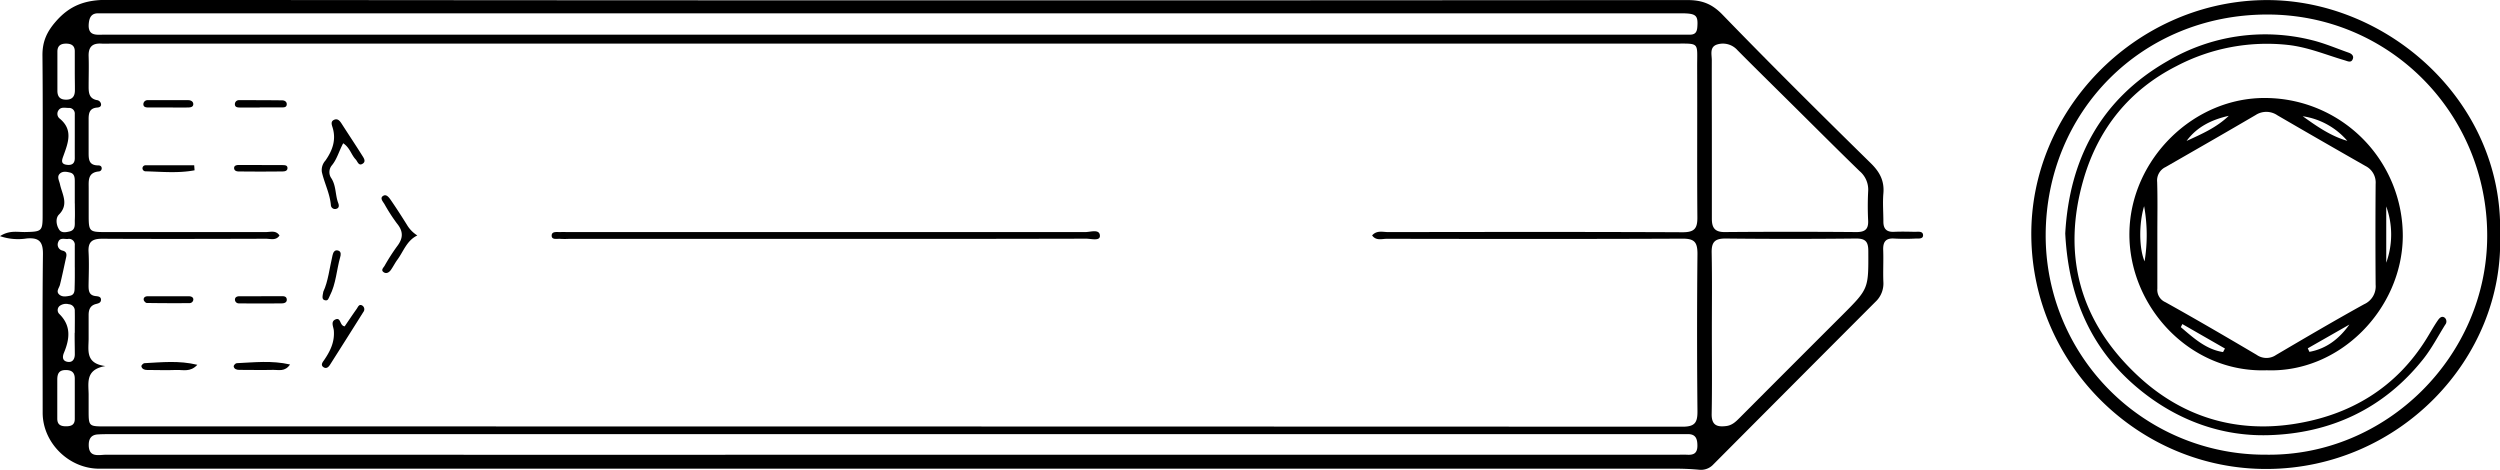
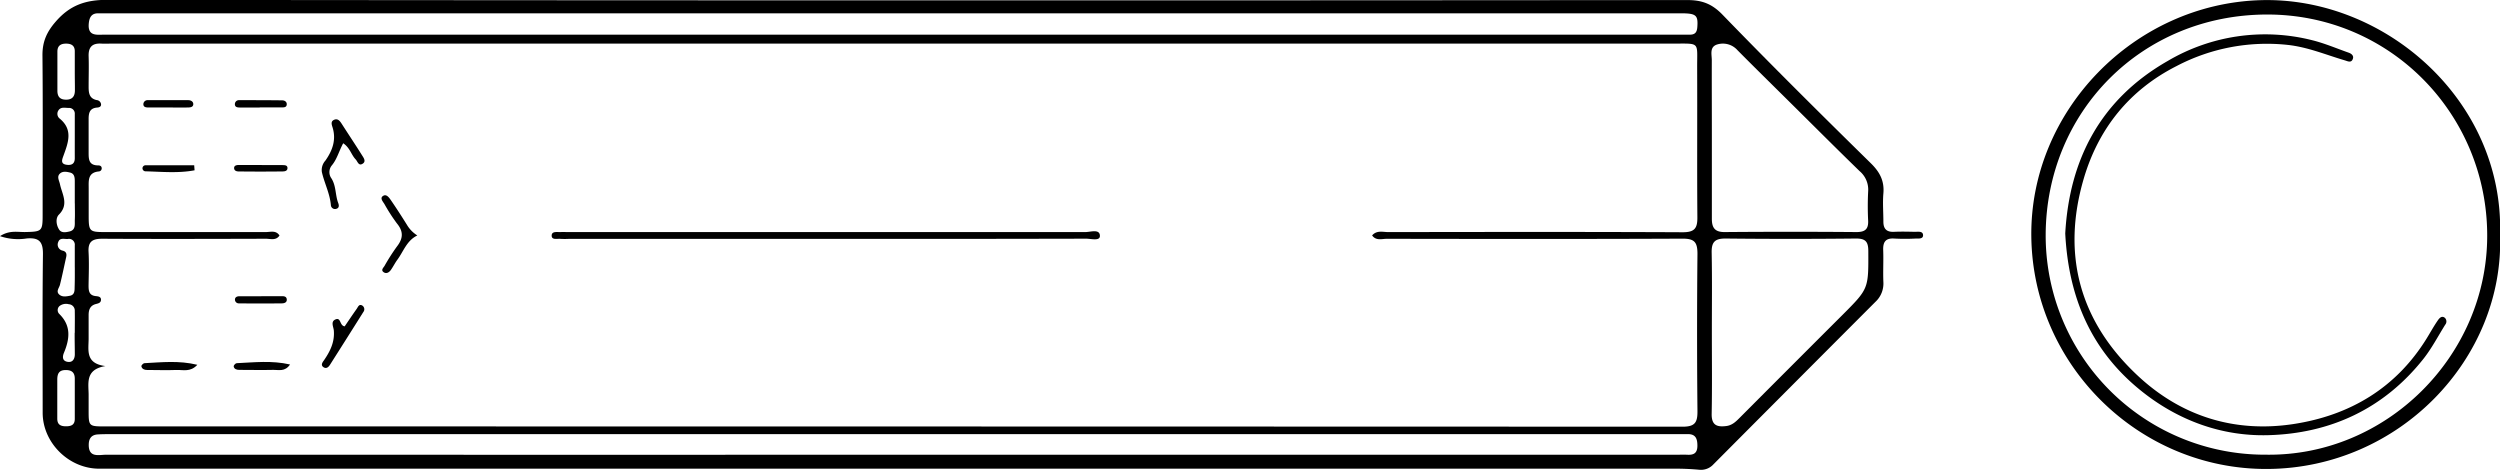
<svg xmlns="http://www.w3.org/2000/svg" id="Ebene_3" data-name="Ebene 3" viewBox="0 0 812.7 152.8">
  <g id="syWjeN.tif">
    <path d="M12.28,302.27c3.13-2,5.72-1.28,8.16-1.33,5.47-.12,5.7-.23,5.7-5.59,0-17.32.11-34.63-.06-51.94,0-4.44,1.42-7.57,4.38-10.95,4.61-5.28,9.66-7,16.65-7q256.85.3,513.68.07c4.73,0,8,1.2,11.42,4.73,15.84,16.35,32,32.38,48.26,48.34,2.92,2.87,4.41,5.73,4.06,9.79-.26,3,0,6.12,0,9.18,0,2.29,1,3.41,3.45,3.3s4.54-.05,6.8,0c1,0,2.58-.31,2.65,1.05s-1.53,1.11-2.49,1.14a64.46,64.46,0,0,1-6.81,0c-2.86-.21-3.76,1.09-3.66,3.77.13,3.46-.09,6.93.06,10.39a8.11,8.11,0,0,1-2.58,6.41q-26.35,26.39-52.68,52.84a5.48,5.48,0,0,1-4.67,1.74,83.82,83.82,0,0,0-8.39-.34H44.52c-9.86,0-18.37-8.43-18.37-18.18,0-17.18-.12-34.36.09-51.54.05-4.13-1.31-5.47-5.3-5.12A18,18,0,0,1,12.28,302.27Zm90.86-.2c-1.15,1.73-2.92,1.05-4.4,1.05-17.75.05-35.5.1-53.25,0-3.27,0-4.62,1-4.42,4.34.2,3.58.06,7.19,0,10.79,0,1.7.09,3.26,2.29,3.51.79.09,1.77.15,1.75,1.2s-.94,1.19-1.72,1.4c-1.92.53-2.32,2-2.3,3.71,0,2.4,0,4.8,0,7.19.07,3.82-1.33,8.39,5.45,9.25-6.86,1.17-5.37,5.84-5.45,9.77,0,1.6,0,3.19,0,4.79,0,5,.12,5.06,5.27,5.06q256.46,0,512.9.09c4,0,4.87-1.36,4.83-5.06q-.25-25.56,0-51.14c0-3.81-1-4.95-4.9-4.93-32,.15-64.06.1-96.09.05-1.59,0-3.48.72-4.77-1.1,1.52-1.76,3.53-1.08,5.29-1.08,31.9-.05,63.79-.1,95.69.05,3.8,0,4.78-1.25,4.75-4.8-.13-16.38,0-32.76-.07-49.14,0-7.92.91-7.39-7.23-7.39H49.09c-1.33,0-2.67.07-4,0-2.93-.14-4.09,1.25-4,4.11.11,3.32,0,6.66,0,10,0,2,.25,3.77,2.66,4.26a1.55,1.55,0,0,1,1.37,1.26c.13.91-.63,1.12-1.26,1.17-2.6.2-2.79,2-2.77,4q0,5.19,0,10.38c0,2.25-.08,4.41,3.1,4.42.47,0,1.09.13,1.15.86a1,1,0,0,1-.9,1.1c-3.77.35-3.31,3.15-3.33,5.66q0,4.39,0,8.79c0,5,.28,5.26,5.18,5.26,17.49,0,35,0,52.45,0C100.25,300.94,102,300.3,103.14,302.07Zm199.47-65.29h255c1.34,0,2.67,0,4,0,1.67,0,2.3-.74,2.43-2.41.3-3.9-.34-4.53-5.28-4.53h-512c-.8,0-1.6,0-2.4,0-2.23-.08-3,1.18-3.21,3.2-.46,4.42,2.65,3.73,5.26,3.73Zm0,136.56H556.83c1.33,0,2.67-.06,4,0,2.09.11,3.23-.55,3.24-2.91s-.6-3.9-3.32-3.79c-1.2,0-2.4,0-3.6,0H48.34c-1.47,0-2.94,0-4.4.1-1.92.16-2.76,1.3-2.81,3.21-.1,4.5,3.27,3.38,5.69,3.38Q174.73,373.36,302.62,373.34ZM568.77,269.87h0c0,8.92,0,17.83,0,26.75,0,2.88.92,4.36,4.18,4.33q21.4-.18,42.81,0c2.73,0,3.92-.86,3.82-3.63a95.65,95.65,0,0,1,0-9.58,7.87,7.87,0,0,0-2.8-6.62c-7.73-7.51-15.33-15.13-23-22.72-5.57-5.52-11.16-11-16.69-16.58a6.31,6.31,0,0,0-6.57-1.86c-2.58.79-1.76,3.29-1.77,5.16C568.73,253.37,568.77,261.62,568.77,269.87Zm0,63.83c0,8.77.11,17.55-.06,26.32-.07,3.54,1.52,4.39,4.64,4,1.91-.21,3.11-1.33,4.34-2.57q16.77-16.82,33.58-33.6c8.51-8.51,8.41-8.51,8.36-20.71,0-3.12-.94-4.12-4.11-4.09q-21.18.23-42.36,0c-3.65,0-4.52,1.37-4.45,4.7C568.88,316.42,568.77,325.06,568.77,333.7ZM30.9,355.24c0,2.12,0,4.24,0,6.36,0,1.93,1.06,2.48,2.78,2.49s2.9-.43,2.91-2.37q0-6.56,0-13.11c0-1.92-.92-2.84-3-2.8-2.2,0-2.68,1.28-2.69,3.08Zm5.69-106.32h0c0-2.26,0-4.51,0-6.76,0-1.85-1.16-2.49-2.9-2.47s-2.75.75-2.75,2.59q0,6.36,0,12.72c0,1.95.86,2.93,2.89,2.91s2.79-1.17,2.8-3S36.59,250.9,36.59,248.92Zm0,42.73h0c0-2.39,0-4.78,0-7.17,0-1.18-.06-2.53-1.55-2.88-1.15-.28-2.48-.53-3.39.45s-.13,2.17.12,3.32c.69,3.28,3,6.56-.34,9.91-1.13,1.14-.91,3.37.1,4.9.76,1.14,2.22.84,3.34.58,2.15-.51,1.65-2.43,1.74-3.93C36.68,295.11,36.61,293.38,36.61,291.65Zm0,20.78h0c0-2.38,0-4.76,0-7.14a1.9,1.9,0,0,0-2.28-2.09c-1.12.07-2.59-.51-3.1,1A2,2,0,0,0,32.71,307c1.14.33,1.32,1.08,1.07,2.15-.67,3-1.26,5.93-2,8.89-.25,1.09-1.42,2.18-.22,3.24,1,.86,2.28.6,3.44.38,1.55-.3,1.53-1.62,1.54-2.82C36.62,316.67,36.6,314.55,36.6,312.43Zm0-42.68h0c0-2.39,0-4.77,0-7.15a1.84,1.84,0,0,0-2-2c-1.15,0-2.48-.43-3.29.76a2,2,0,0,0,.25,2.59c4.59,3.66,2.91,7.91,1.35,12.21-.45,1.26-1.06,2.67,1.14,2.93,1.61.2,2.56-.42,2.55-2.16C36.58,274.52,36.59,272.13,36.59,269.75Zm0,63.95c0-2.37.05-4.76,0-7.13a2.06,2.06,0,0,0-1.93-2.16,3.48,3.48,0,0,0-3,.56,1.77,1.77,0,0,0-.17,2.54c4,3.87,3.47,8.16,1.56,12.73-.43,1.06-.63,2.51,1.06,2.87s2.43-.78,2.49-2.27C36.6,338.47,36.53,336.08,36.55,333.7Z" transform="translate(-12.28 -225.51)" />
    <path d="M825,301.9c1.36,40-32.6,75.84-75.65,76.06-41.6.22-76.24-33.66-76.73-75.57-.48-40.85,33.36-75.53,74.4-76.82C787.45,224.29,826.34,258.18,825,301.9Zm-76.08,71.42c39,.58,71.89-32,71.9-71.19,0-39.58-31.61-72-71.67-71.9-40.77.13-71.71,31.63-71.86,71.64A71.26,71.26,0,0,0,748.87,373.32Z" transform="translate(-12.28 -225.51)" />
    <path d="M280.53,303.16H197.27a26.16,26.16,0,0,1-2.8,0c-1.08-.11-2.93.47-2.85-1.15.08-1.43,1.91-1,3-1.06.66-.06,1.34,0,2,0q84.27,0,168.53,0c1.64,0,4.61-1.1,4.69,1.2.07,1.83-2.91.94-4.5.95Q323,303.2,280.53,303.16Z" transform="translate(-12.28 -225.51)" />
    <path d="M123.85,272.08c-1.39,2.57-2,5.18-3.75,7.26a3.45,3.45,0,0,0-.09,4.14c1.58,2.49,1.23,5.43,2.21,8,.28.72.41,1.67-.67,1.93a1.34,1.34,0,0,1-1.71-1.24c-.33-3.77-2.11-7.12-2.93-10.74a4.57,4.57,0,0,1,1.14-3.7c2.32-3.3,3.6-6.79,2.32-10.86-.27-.86-.65-1.9.53-2.42s1.88.39,2.48,1.33c2.22,3.47,4.51,6.89,6.7,10.38.46.73,1.2,1.79.19,2.5-1.4,1-1.73-.65-2.37-1.33C126.46,275.84,126.05,273.54,123.85,272.08Z" transform="translate(-12.28 -225.51)" />
    <path d="M147.94,302.05c-3.46,1.68-4.47,5.16-6.46,7.86-.79,1.07-1.38,2.28-2.14,3.36-.58.81-1.47,1.36-2.38.7s-.08-1.4.31-2a65.42,65.42,0,0,1,4.07-6.36c2-2.58,2.14-4.82,0-7.43a56.32,56.32,0,0,1-4.08-6.32c-.51-.84-1.63-2-.37-2.71,1.05-.62,1.92.65,2.49,1.48,1.8,2.62,3.52,5.29,5.21,8A10.2,10.2,0,0,0,147.94,302.05Z" transform="translate(-12.28 -225.51)" />
    <path d="M124.33,331.6c1.25-1.84,2.56-3.79,3.92-5.71.42-.6.75-1.65,1.77-1.07a1.43,1.43,0,0,1,.38,2.11q-5.4,8.6-10.84,17.15c-.46.73-1.12,1.35-2,.87-1.25-.72-.35-1.77.08-2.38,2-2.91,3.47-5.93,3.16-9.61-.1-1.21-1.11-2.88.51-3.6C123.19,328.54,122.63,331.39,124.33,331.6Z" transform="translate(-12.28 -225.51)" />
    <path d="M76.43,344.1c-2.27,2.48-4.67,1.59-6.8,1.68-3.18.13-6.38,0-9.57,0-.83,0-1.65-.32-1.82-1.21-.06-.28.61-1,1-1C64.8,343.29,70.42,342.64,76.43,344.1Z" transform="translate(-12.28 -225.51)" />
    <path d="M106.57,344c-1.67,2.44-3.69,1.71-5.42,1.75-3.7.09-7.41,0-11.11,0-.82,0-1.67-.25-1.8-1.18,0-.31.61-1,1-1C94.88,343.32,100.6,342.63,106.57,344Z" transform="translate(-12.28 -225.51)" />
-     <path d="M117.39,320.31c1.53-3.21,2-7.58,3-11.84.19-.87.68-1.92,1.9-1.48.94.34.81,1.34.59,2.08-1.2,4.19-1.35,8.67-3.41,12.64-.37.69-.47,1.66-1.54,1.41S117.06,322,117.39,320.31Z" transform="translate(-12.28 -225.51)" />
    <path d="M97.37,279.18c2.26,0,4.52,0,6.78,0,.62,0,1.49,0,1.58.81.11,1.1-.87,1.25-1.62,1.26-4.78.06-9.56.06-14.35,0-.69,0-1.37-.32-1.38-1.11s.74-1,1.42-1c2.52,0,5,0,7.57,0Z" transform="translate(-12.28 -225.51)" />
    <path d="M97.22,321.79c2.13,0,4.25,0,6.38,0,.76,0,1.78-.06,1.9,1s-.82,1.34-1.61,1.34q-7,.08-13.93,0a1.23,1.23,0,0,1-1.3-1.23c0-.78.67-1.08,1.4-1.08h7.16Z" transform="translate(-12.28 -225.51)" />
    <path d="M96.71,260.46c-2.13,0-4.27,0-6.4,0-.8,0-1.74-.07-1.67-1.19A1.3,1.3,0,0,1,90,258.07c4.67,0,9.33,0,14,.06.79,0,1.64.46,1.48,1.48-.12.84-1,.81-1.59.82-2.4,0-4.8,0-7.2,0Z" transform="translate(-12.28 -225.51)" />
    <path d="M75.53,280.87c-5.28,1-10.64.47-16,.33a1,1,0,0,1-.93-1.07,1,1,0,0,1,1.11-.89q7.86,0,15.7,0Z" transform="translate(-12.28 -225.51)" />
    <path d="M66.89,260.45c-2.13,0-4.26,0-6.38,0-.8,0-1.73-.12-1.61-1.24a1.35,1.35,0,0,1,1.43-1.14c4.39,0,8.77,0,13.15,0,.81,0,1.69.43,1.63,1.38s-1.11,1-1.84,1c-2.13.06-4.26,0-6.38,0Z" transform="translate(-12.28 -225.51)" />
-     <path d="M66.94,321.82c2.25,0,4.49,0,6.73,0,.69,0,1.42.25,1.46,1a1.24,1.24,0,0,1-1.3,1.23q-6.92.06-13.83-.05c-.36,0-.94-.61-1-1-.13-.78.51-1.17,1.22-1.18C62.46,321.8,64.7,321.82,66.94,321.82Z" transform="translate(-12.28 -225.51)" />
-     <path d="M749.15,345.88c-25.17.9-45-21-44.64-44.78s20.85-44.1,44.55-43.73a44.83,44.83,0,0,1,44.32,45C793.19,325.87,773,346.76,749.15,345.88Zm-35.56-44.11c0,5.85,0,11.71,0,17.56a4.36,4.36,0,0,0,2.59,4.4c10,5.57,19.85,11.32,29.69,17.13a5.52,5.52,0,0,0,6.3.05c9.5-5.59,19-11.17,28.66-16.51a6.34,6.34,0,0,0,3.72-6.33q-.12-16.36,0-32.74a6,6,0,0,0-3.27-5.84Q766.9,271.3,752.63,263a6.36,6.36,0,0,0-7.06-.11c-9.74,5.71-19.54,11.32-29.33,16.94a4.8,4.8,0,0,0-2.71,4.82C713.7,290.32,713.59,296,713.59,301.77Zm61.76-30.47a23.63,23.63,0,0,0-14.5-8C765.36,266.52,769.89,269.72,775.35,271.3Zm-53.63,59.56-.5,1c4.14,3.53,8.19,7.25,13.73,8.1l.62-1.15Zm1.37-59.53c4.89-2.23,9.79-4.38,13.72-8.17C731.37,264.39,726.52,266.66,723.09,271.33Zm-13.8,21.2c-1.74,5.74-1.65,13.75.15,17.94A52.79,52.79,0,0,0,709.29,292.53Zm53.2,46.21.53,1.15c5.49-1,9.66-4.2,13-8.87ZM788,292.61v18.3A27,27,0,0,0,788,292.61Z" transform="translate(-12.28 -225.51)" />
    <path d="M683.65,301.41c1.34-24,11.43-43.58,33.29-56.07A62.35,62.35,0,0,1,764,238.6c4,1,7.8,2.63,11.69,4,1,.33,1.81,1,1.47,2-.49,1.49-1.69.81-2.67.52-6.09-1.79-11.88-4.26-18.4-5A63.21,63.21,0,0,0,719.81,247c-15.33,7.79-25.33,20.29-30.11,36.46-7.37,25-1.27,46.84,17.87,64.5,14.08,13,31.31,18.27,50.2,15.41,18.38-2.79,33.48-11.72,43.47-28,1.18-1.92,2.27-3.91,3.56-5.76.46-.65,1.27-1.63,2.3-.74a1.65,1.65,0,0,1,.06,2.21c-2.32,3.71-4.36,7.65-7.06,11.07-12.88,16.27-30.32,24.32-50.6,24.83-15,.38-29.09-4.77-41-14.28C692.29,339.77,684.74,322.54,683.65,301.41Z" transform="translate(-12.28 -225.51)" />
  </g>
</svg>